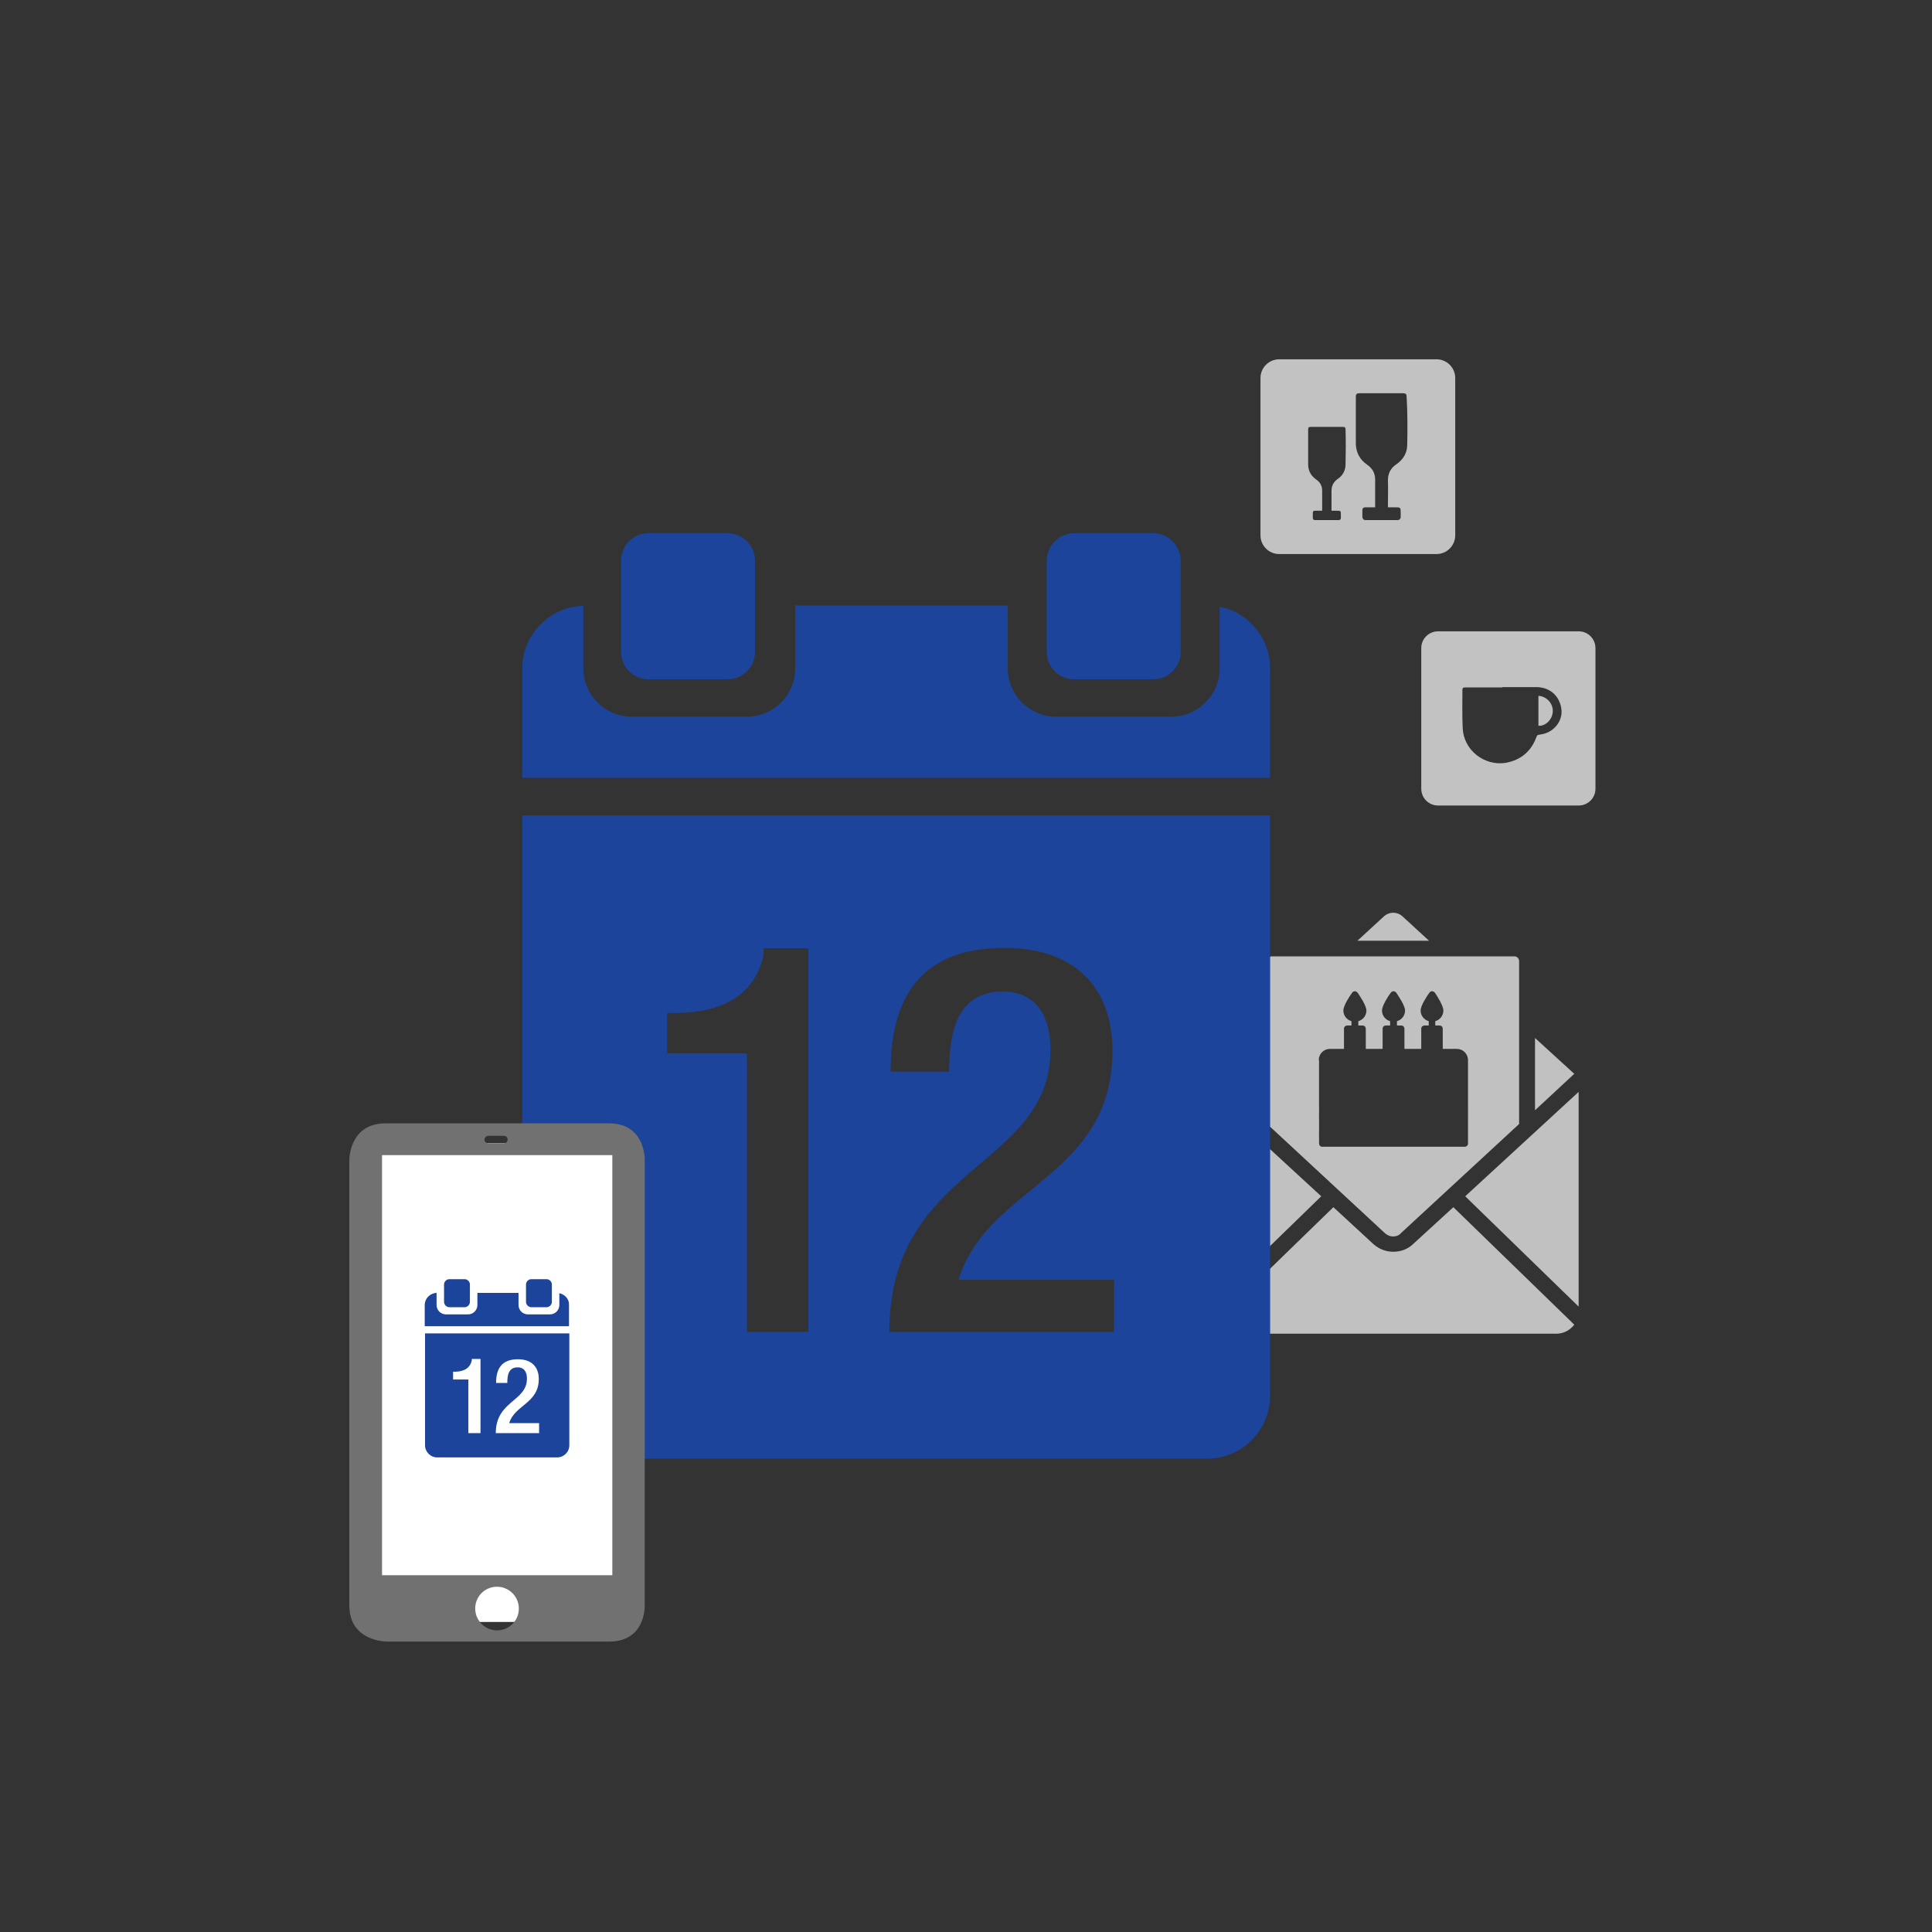
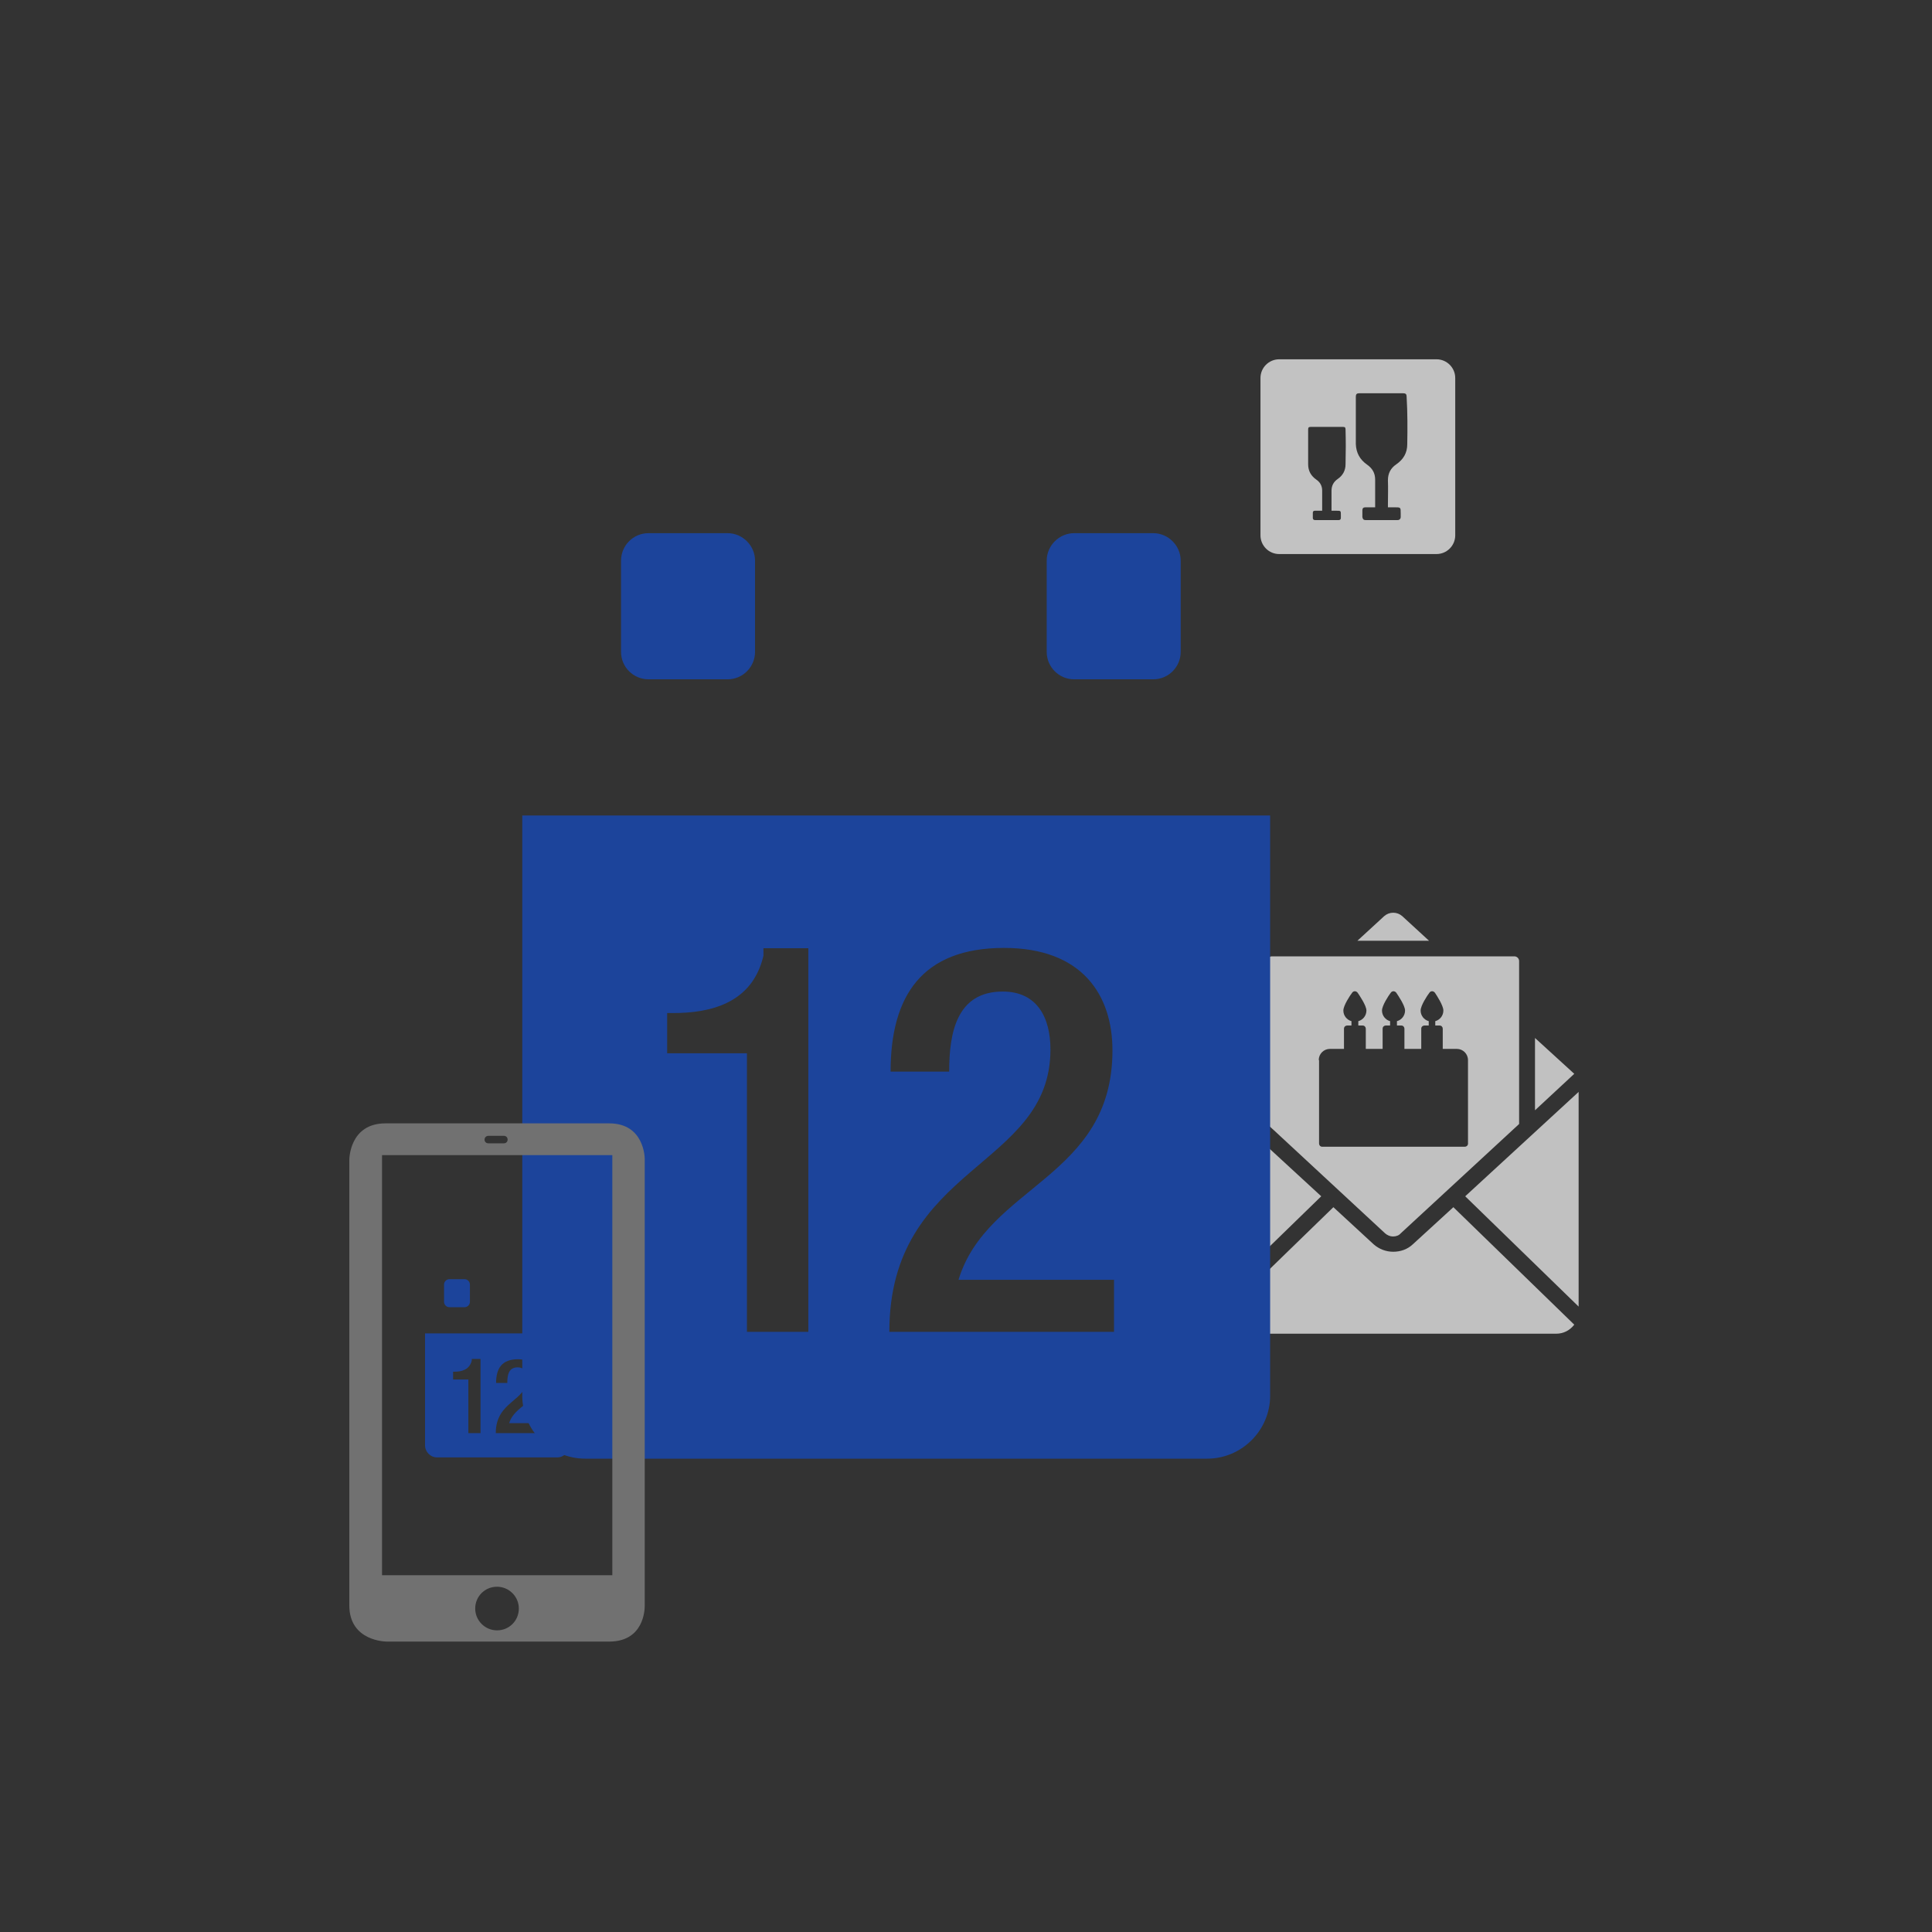
<svg xmlns="http://www.w3.org/2000/svg" version="1.1" id="Ebene_1" x="0px" y="0px" viewBox="0 0 620 620" style="enable-background:new 0 0 620 620;" xml:space="preserve" width="460" height="460">
  <rect x="0" y="0" width="620" height="620" fill="#333333" stroke="none" />
  <style type="text/css">
	.st0{fill:#C1C1C1;}
	.st1{fill-rule:evenodd;clip-rule:evenodd;fill:#1C449B;}
	.st2{fill:#FFFFFF;}
	.st3{fill:#717171;}
	.st4{fill:#C2C2C2;}
</style>
  <g>
    <g>
      <path class="st0" d="M450,294c-0.8-0.7-1.8-1.1-2.9-1.1c-1.1,0-2.1,0.4-2.9,1.1l-8.6,7.9h23L450,294z M444.5,395.8    c0.7,0.6,1.6,1,2.5,1c1,0,1.9-0.3,2.5-1l38-35.1l0-52.3c0-0.8-0.7-1.5-1.5-1.5l-77.8,0c-0.9,0-1.5,0.7-1.5,1.5l0,52.4l2.1,1.9    L444.5,395.8z M423.2,340.2c0-2,1.6-3.6,3.6-3.6h4.5v-6.5c0-0.6,0.5-1,1-1h1.4v-1.4c-1.5-0.4-2.6-1.8-2.6-3.4    c0-1.6,2.1-4.8,2.8-5.7c0.2-0.3,0.5-0.5,0.9-0.5c0.3,0,0.7,0.2,0.9,0.5c0.6,0.9,2.8,4.1,2.8,5.7c0,1.6-1.1,3-2.6,3.4v1.4h1.4    c0.6,0,1,0.5,1,1v6.5h5.4v-6.5c0-0.6,0.5-1,1-1h1.4v-1.4c-1.5-0.4-2.6-1.8-2.6-3.4c0-1.6,2.1-4.8,2.8-5.7c0.2-0.3,0.5-0.5,0.9-0.5    c0.3,0,0.7,0.2,0.9,0.5c0.6,0.9,2.8,4.1,2.8,5.7c0,1.6-1.1,3-2.6,3.4v1.4h1.4c0.6,0,1,0.5,1,1v6.5h5.4v-6.5c0-0.6,0.5-1,1-1h1.4    v-1.4c-1.5-0.4-2.6-1.8-2.6-3.4c0-1.6,2.1-4.8,2.8-5.7c0.2-0.3,0.5-0.5,0.9-0.5c0.3,0,0.7,0.2,0.9,0.5c0.6,0.9,2.7,4.1,2.7,5.7    c0,1.6-1.1,3-2.6,3.4v1.4h1.4c0.6,0,1,0.5,1,1v6.5h4.5c2,0,3.6,1.6,3.6,3.6V367c0,0.6-0.5,1-1,1h-45.8c-0.6,0-1-0.5-1-1V340.2z     M470.2,383.9l36.4,35.4v-68.9L470.2,383.9z M492.6,333.1v23.2l12.6-11.7L492.6,333.1z M387.6,350.4v68.9l36.4-35.4L387.6,350.4z     M401.6,356.4v-23l-12.5,11.5l0.3,0.4L401.6,356.4z M453.4,399.3c-1.7,1.6-3.9,2.4-6.3,2.4c-2.4,0-4.6-0.9-6.3-2.4l-12.9-11.9    l-38.8,37.7c1.3,1.7,3.4,2.9,5.8,2.9h104.5c2.4,0,4.4-1.1,5.8-2.9l-38.8-37.7L453.4,399.3z" />
    </g>
  </g>
  <g>
    <path class="st1" d="M208.1,218h25.4c4.9,0,8.8-4,8.8-8.8v-29.3c0-4.8-4-8.8-8.8-8.8h-25.4c-4.9,0-8.8,4-8.8,8.8v29.3   C199.3,214.1,203.3,218,208.1,218z" />
    <path class="st1" d="M344.7,218h25.4c4.9,0,8.8-4,8.8-8.8v-29.3c0-4.8-4-8.8-8.8-8.8h-25.4c-4.8,0-8.8,4-8.8,8.8v29.3   C335.9,214.1,339.9,218,344.7,218z" />
-     <path class="st1" d="M391.4,194.7v19.8c0,8.5-7,15.5-15.5,15.5h-37c-8.5,0-15.5-7-15.5-15.5v-20.2h-68.2v20.2   c0,8.5-7,15.5-15.5,15.5h-37c-8.5,0-15.5-7-15.5-15.5v-20.1c-10.8,0.3-19.6,9.2-19.6,20.1l0,35.1h240l0-35.1   C407.6,204.7,400.6,196.5,391.4,194.7z" />
    <path class="st1" d="M167.6,261.7l0,186.2c0,11.1,9.1,20.2,20.2,20.2h199.6c11.1,0,20.2-9.1,20.2-20.2l0-186.2H167.6z M259.5,427.4   h-19.8V338h-25.6v-12.9h1.9c11.8,0,25.4-3,29-18.4v-2.4h14.4V427.4z M357.4,427.4h-72c0-53.7,51.7-52.4,51.7-90.6   c0-10.3-4.3-18.6-15.3-18.6c-14.8,0-17.2,13.2-17.2,25.7h-18.8c0-24.3,10.1-39.7,36.4-39.7c25,0,34.8,15,34.8,32.9   c0,40.9-40.2,43.3-49.4,73.6h49.9V427.4z" />
  </g>
-   <rect x="119.7" y="366.9" class="st2" width="86.1" height="153.6" />
  <path class="st3" d="M195.5,360.5c-43.5,0-28.6,0-71.8,0c-11.6,0-11.6,11.6-11.6,11.7c0,36,0,107.1,0,143c0,11.6,11.9,11.6,12,11.6  c35.8,0,27.7,0,71.4,0c11.1,0,11.4-10.2,11.4-11.4c0-0.1,0-0.1,0-0.1s0-119,0-143.4v0C206.9,371.6,206.8,360.5,195.5,360.5z   M156.7,364.5h5c0.7,0,1.2,0.5,1.2,1.2c0,0.7-0.5,1.2-1.2,1.2h-5c-0.7,0-1.2-0.5-1.2-1.2C155.5,365,156.1,364.5,156.7,364.5z   M159.5,523.2c-3.8,0-7-3.1-7-7s3.1-7,7-7c3.8,0,7,3.1,7,7S163.4,523.2,159.5,523.2z M196.5,505.5h-73.9V370.7h73.9V505.5z" />
  <g>
    <path class="st1" d="M144.2,419.5h4.9c0.9,0,1.7-0.8,1.7-1.7v-5.6c0-0.9-0.8-1.7-1.7-1.7h-4.9c-0.9,0-1.7,0.8-1.7,1.7v5.6   C142.5,418.7,143.3,419.5,144.2,419.5z" />
    <path class="st1" d="M170.5,419.5h4.9c0.9,0,1.7-0.8,1.7-1.7v-5.6c0-0.9-0.8-1.7-1.7-1.7h-4.9c-0.9,0-1.7,0.8-1.7,1.7v5.6   C168.8,418.7,169.6,419.5,170.5,419.5z" />
-     <path class="st1" d="M179.5,415v3.8c0,1.6-1.3,3-3,3h-7.1c-1.6,0-3-1.3-3-3v-3.9h-13.2v3.9c0,1.6-1.3,3-3,3h-7.1c-1.6,0-3-1.3-3-3   v-3.9c-2.1,0.1-3.8,1.8-3.8,3.9l0,6.8h46.3l0-6.8C182.7,416.9,181.3,415.4,179.5,415z" />
    <path class="st1" d="M136.4,427.9l0,35.9c0,2.1,1.7,3.9,3.9,3.9h38.5c2.1,0,3.9-1.7,3.9-3.9l0-35.9H136.4z M154.1,459.9h-3.8v-17.2   h-4.9v-2.5h0.4c2.3,0,4.9-0.6,5.6-3.6v-0.5h2.8V459.9z M173,459.9h-13.9c0-10.4,10-10.1,10-17.5c0-2-0.8-3.6-3-3.6   c-2.9,0-3.3,2.5-3.3,5h-3.6c0-4.7,1.9-7.6,7-7.6c4.8,0,6.7,2.9,6.7,6.3c0,7.9-7.7,8.3-9.5,14.2h9.6V459.9z" />
  </g>
  <path class="st4" d="M461,115.3h-50.5c-3.3,0-6,2.7-6,6v50.5c0,3.3,2.7,6,6,6H461c3.3,0,6-2.7,6-6v-50.5  C467,118,464.3,115.3,461,115.3z M431.8,149c0,2-0.9,3.6-2.5,4.7c-1.3,0.9-2,2.1-2,3.8c0,1.9,0,3.9,0,5.8c0,0.2,0,0.3,0,0.6  c0.6,0,1.1,0,1.6,0c1.4,0,1.4,0,1.4,1.4c0,0.3,0,0.6,0,0.9c0,0.5-0.3,0.7-0.7,0.7c-2.5,0-5.1,0-7.6,0c-0.5,0-0.7-0.3-0.7-0.7  c0-0.5,0-1,0-1.6c0-0.5,0.2-0.7,0.7-0.7c0.7,0,1.5,0,2.3,0c0-0.2,0-0.4,0-0.5c0-2,0-4,0-6c0-1.5-0.7-2.7-1.9-3.5  c-1.7-1.2-2.6-2.8-2.6-4.9c0-3.7,0-7.5,0-11.2c0-0.6,0.2-0.8,0.8-0.8c3.5,0,7,0,10.4,0c0.6,0,0.8,0.2,0.8,0.8  C431.9,141.4,431.9,145.2,431.8,149z M451.6,142.6c0,2.7-1.2,4.8-3.5,6.4c-1.8,1.2-2.7,2.9-2.7,5.1c0.1,2.6,0,5.3,0,7.9  c0,0.2,0,0.4,0,0.8c0.8,0,1.5,0,2.2,0c1.9,0,1.9,0,1.9,1.9c0,0.4,0,0.8,0,1.2c0,0.6-0.4,1-1,1c-3.4,0-6.9,0-10.3,0  c-0.6,0-0.9-0.3-1-1c0-0.7,0-1.4,0-2.1c0-0.7,0.3-1,1-1c1,0,2,0,3.1,0c0-0.3,0-0.5,0-0.7c0-2.7,0-5.4,0-8.2c0-2.1-0.9-3.6-2.6-4.8  c-2.3-1.6-3.5-3.8-3.6-6.6c0-5.1,0-10.1,0-15.2c0-0.8,0.3-1.1,1.1-1.1c4.7,0,9.4,0,14.1,0c0.8,0,1.1,0.3,1.1,1.1  C451.7,132.4,451.7,137.5,451.6,142.6z" />
  <g>
-     <path class="st4" d="M506.6,202.6h-45.1c-3,0-5.4,2.4-5.4,5.4v45.1c0,3,2.4,5.4,5.4,5.4h45.1c3,0,5.4-2.4,5.4-5.4V208   C512,205,509.6,202.6,506.6,202.6z M495.4,235.5c-0.5,0.1-1,0.2-1.5,0.3c-0.5,0-0.6,0.2-0.8,0.6c-1.7,4.7-5,7.5-9.9,8.4   c-6.9,1.1-13.5-4.1-13.8-11.1c-0.2-4.1-0.1-8.2-0.1-12.3c0-0.6,0.2-0.8,0.9-0.8c4,0,7.9,0,11.9,0c0,0,0-0.1,0-0.1   c3.6,0,7.3,0,10.9,0c4.5,0,7.7,3,8.1,7.4C501.4,231.3,498.9,234.6,495.4,235.5z" />
-     <path class="st4" d="M493.7,223.3c0,3.2,0,6.4,0,9.6c2.2,0.2,4.4-1.9,4.6-4.4C498.5,225.9,496.5,223.5,493.7,223.3z" />
-   </g>
+     </g>
</svg>